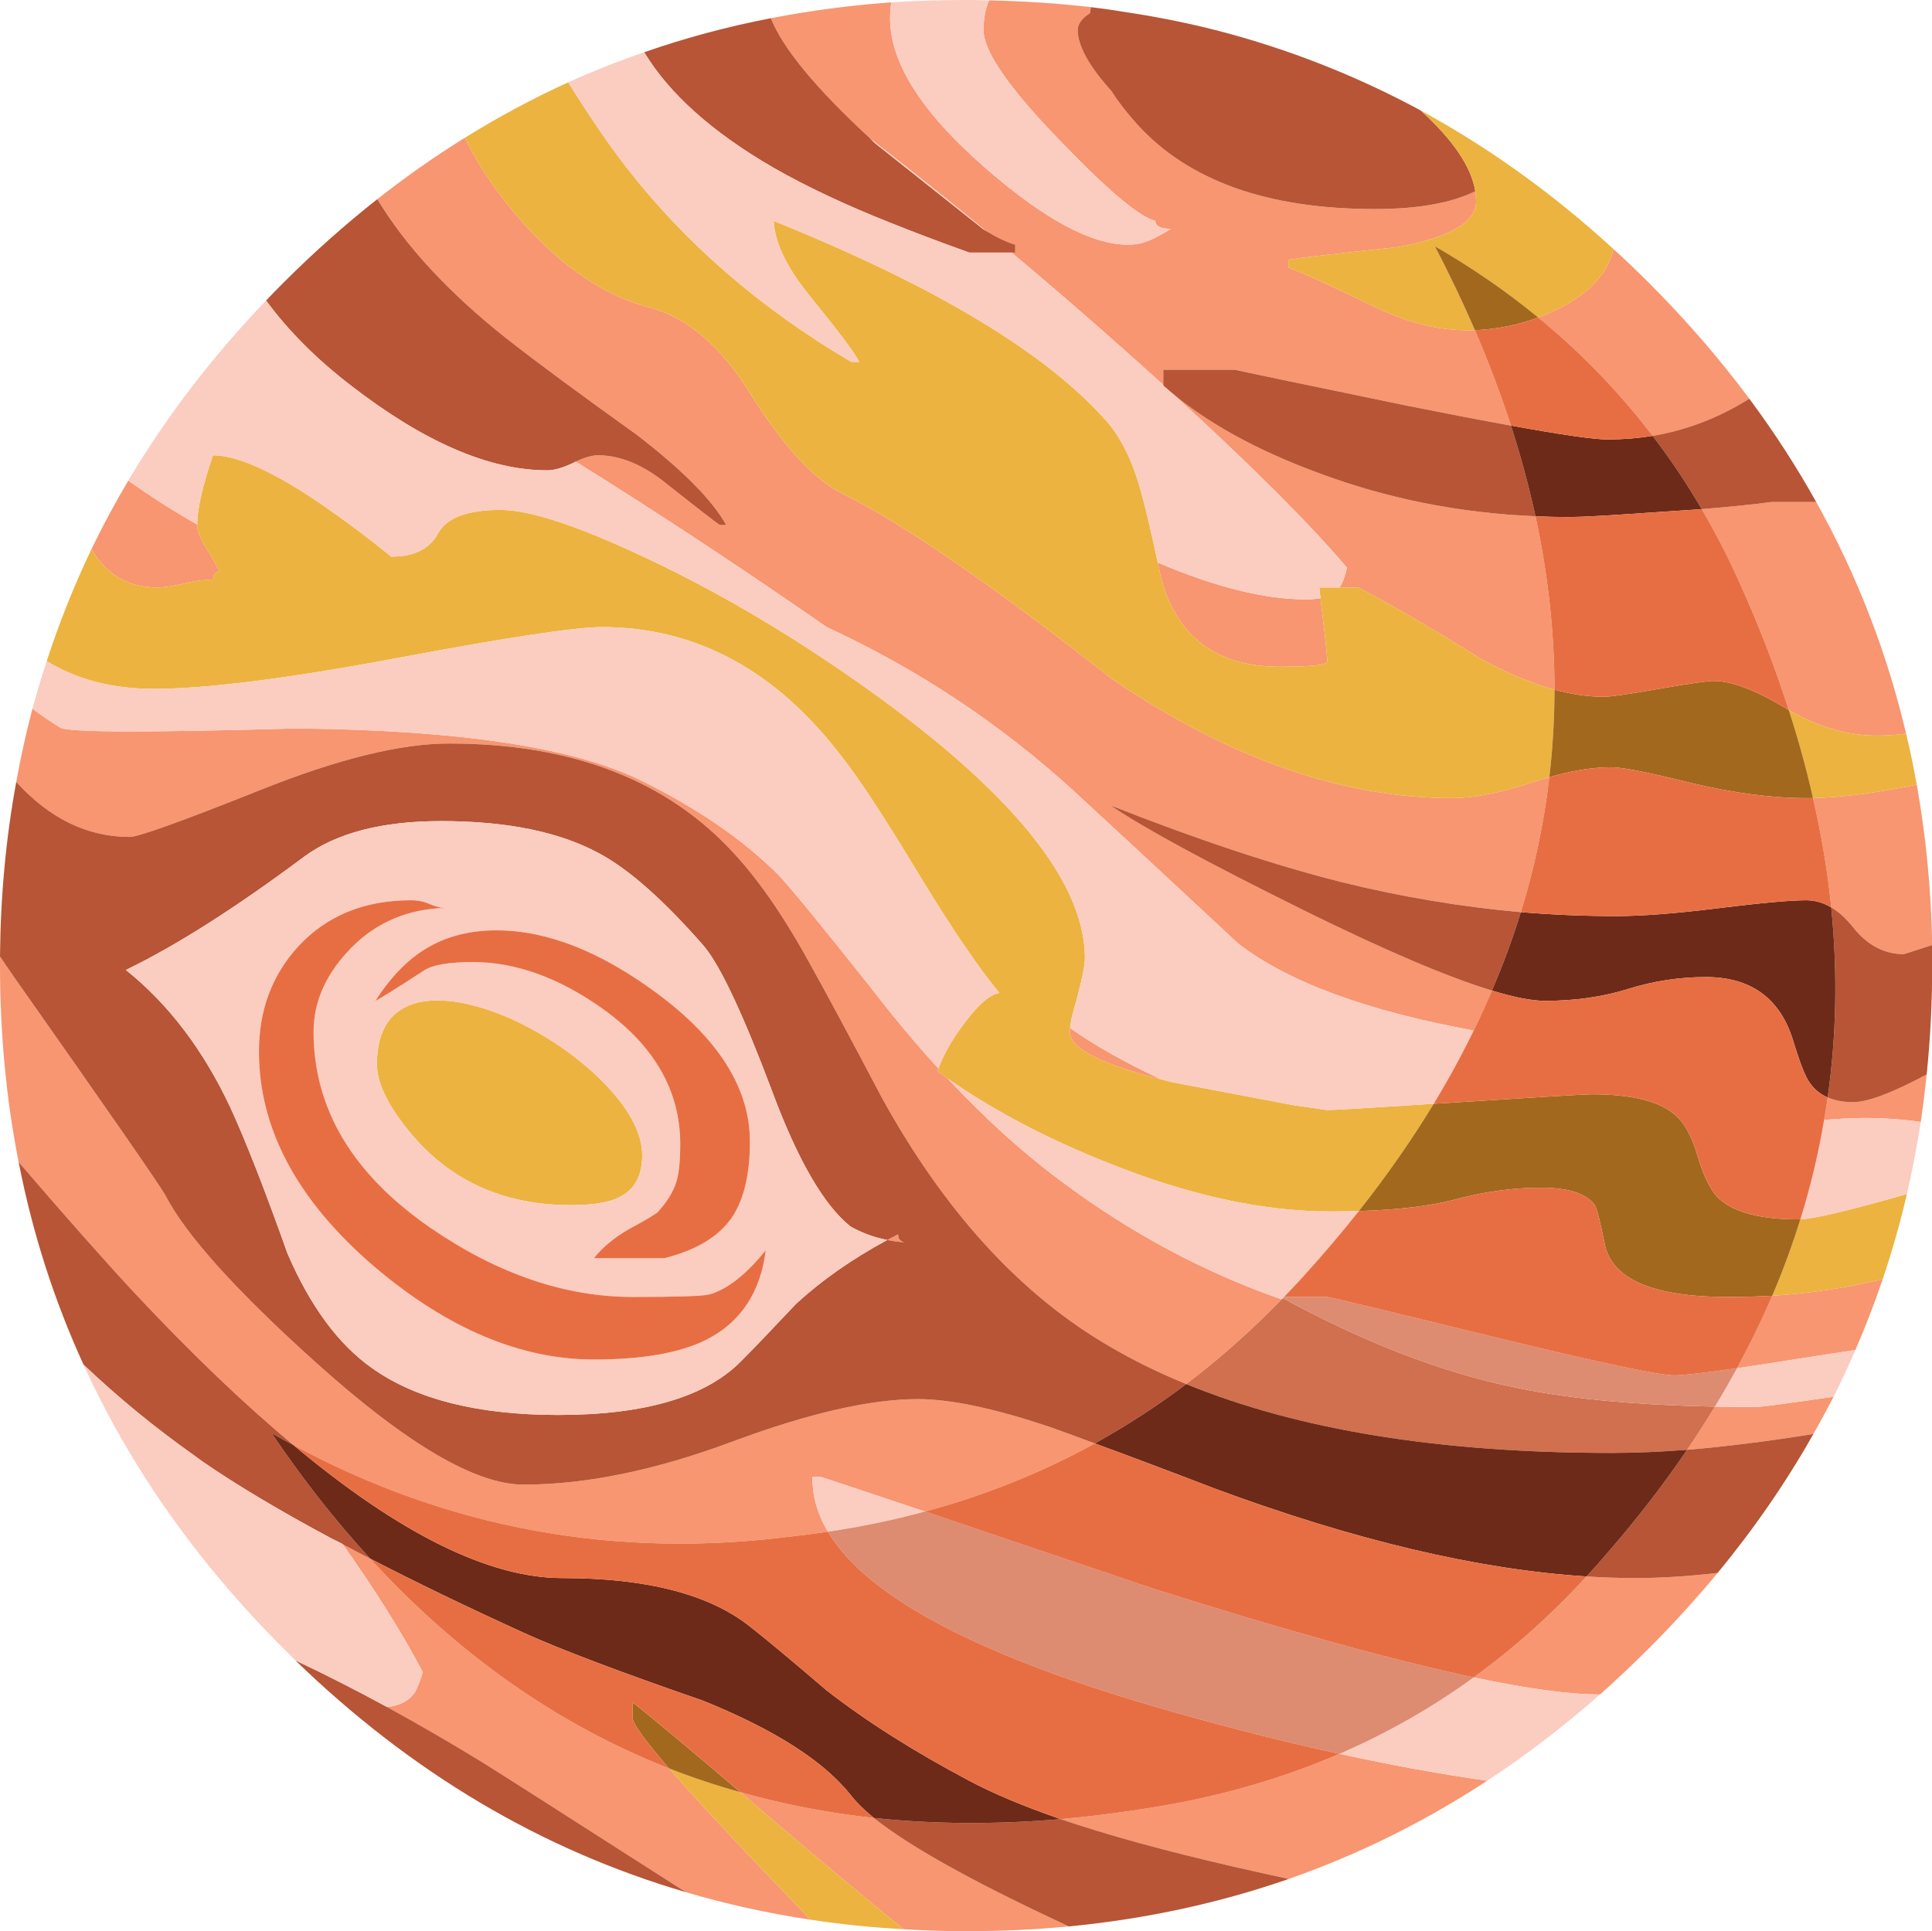
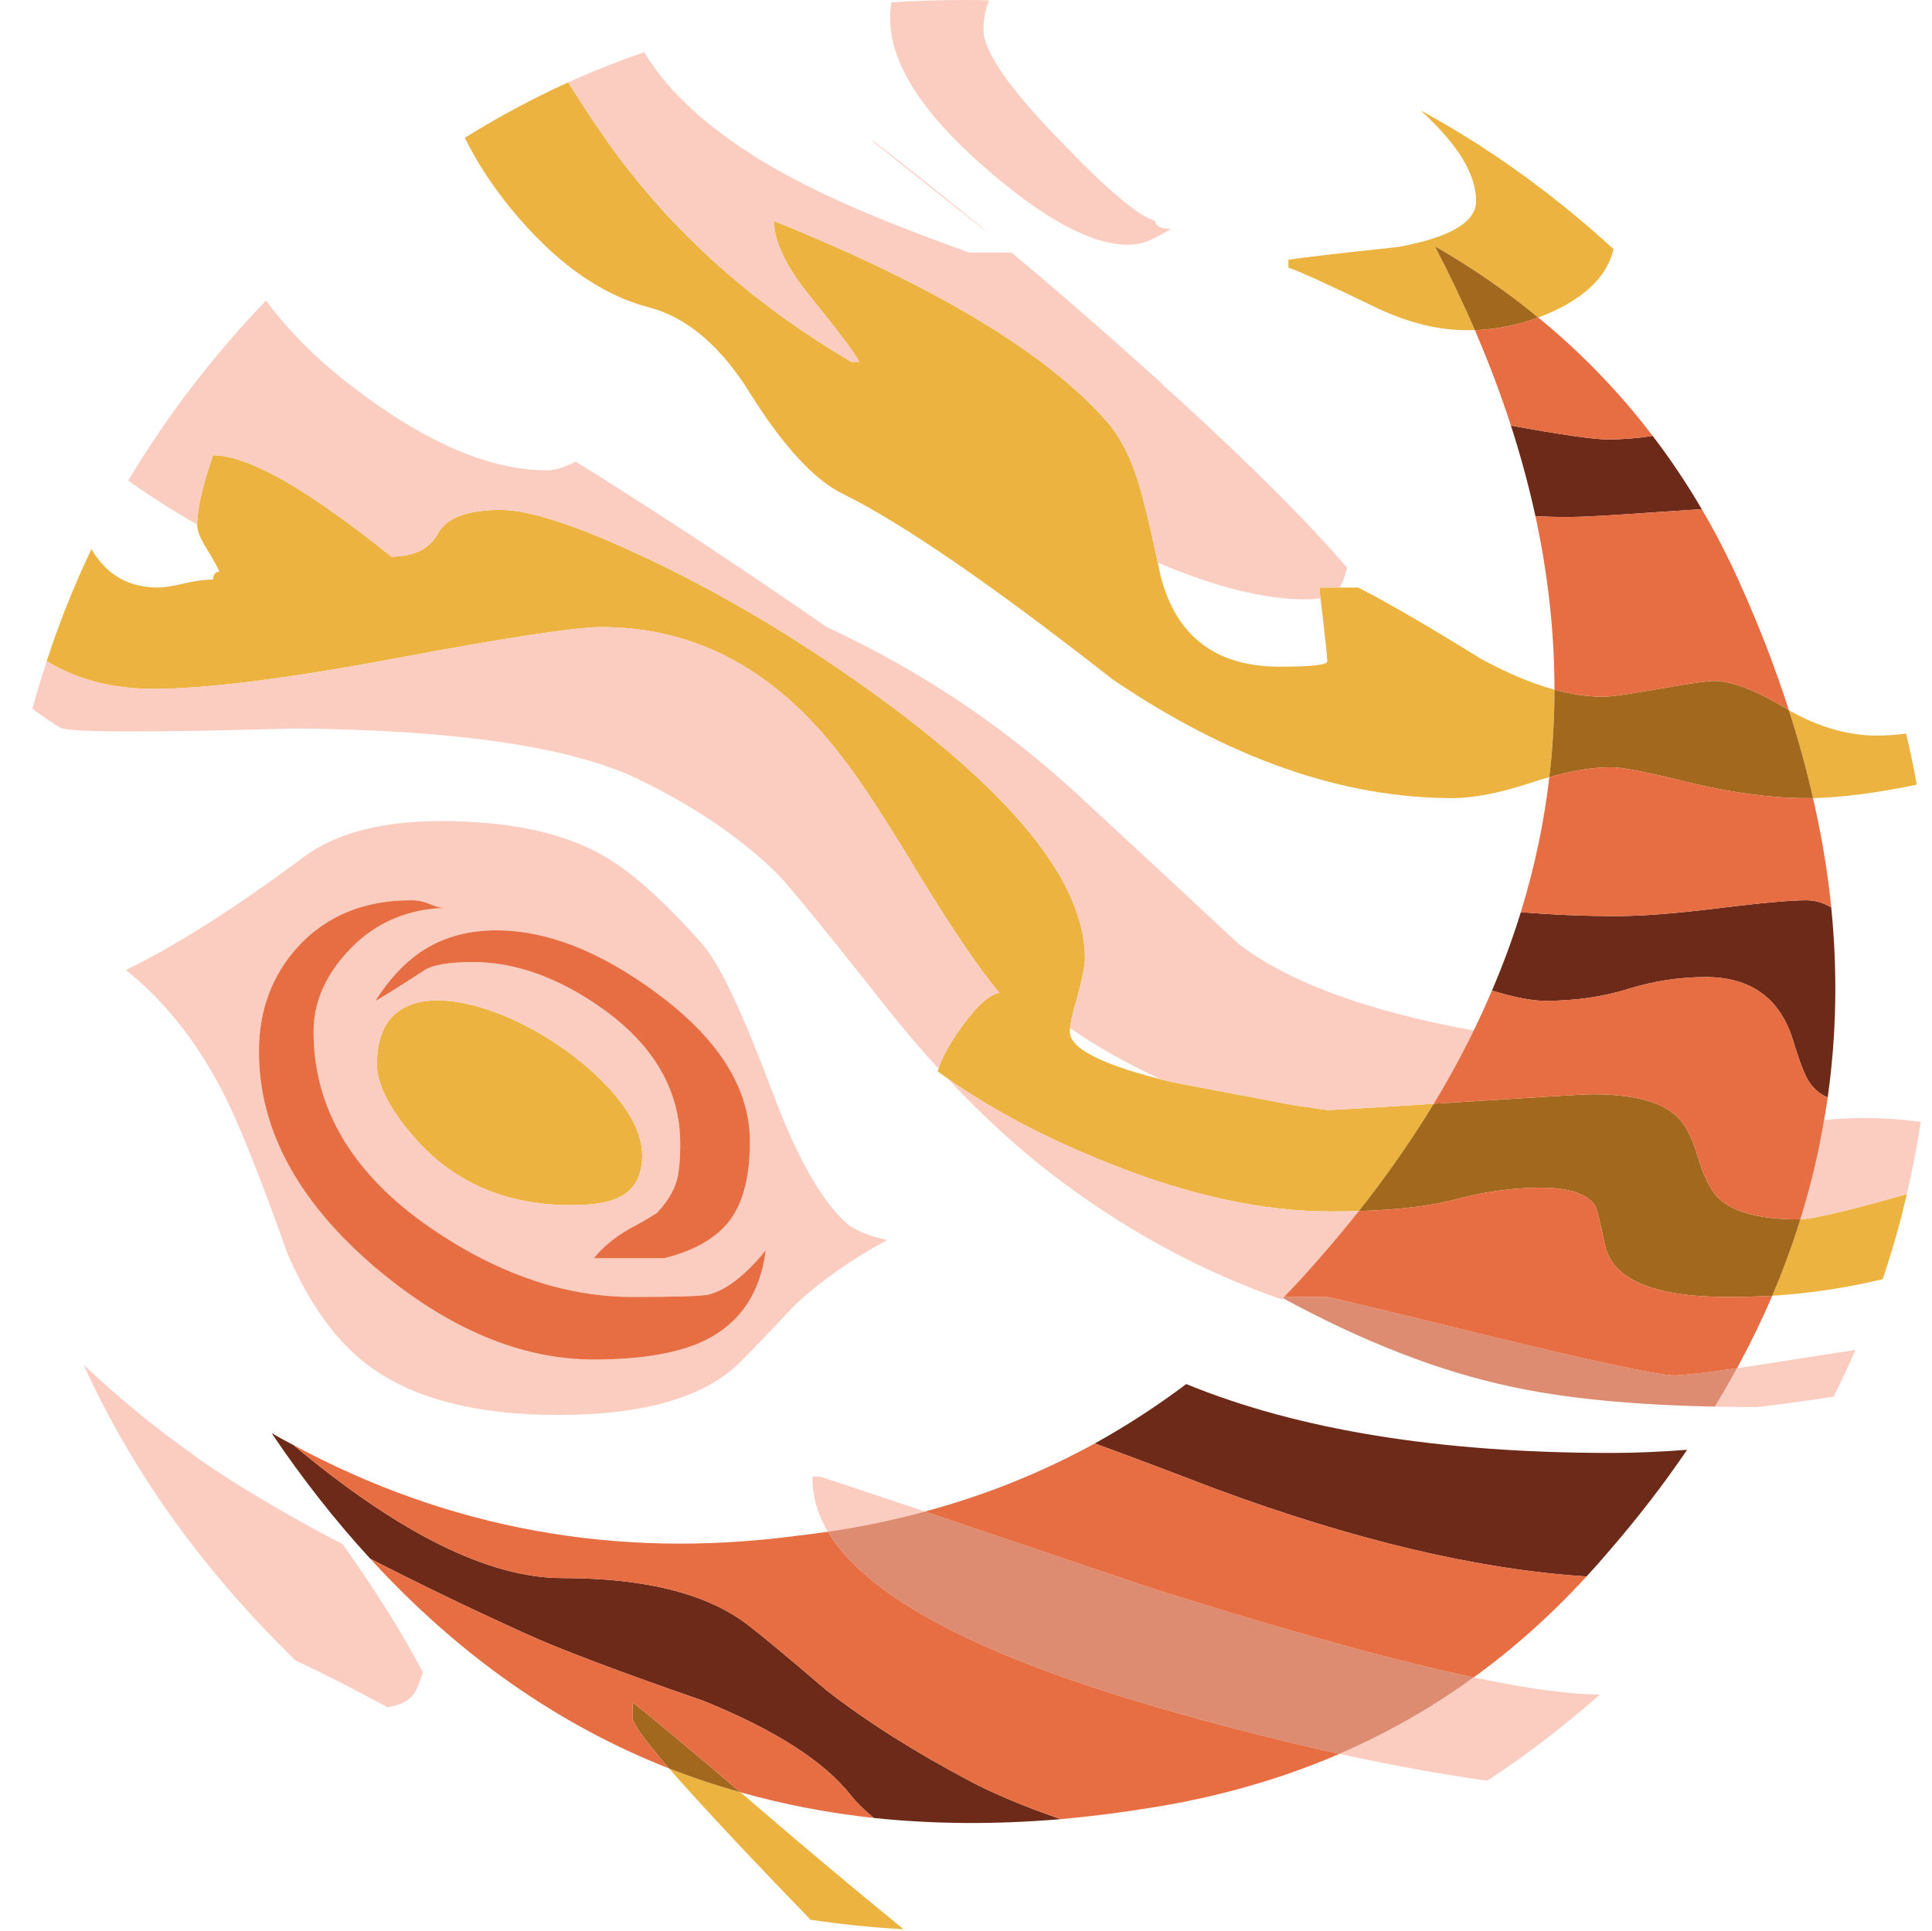
<svg xmlns="http://www.w3.org/2000/svg" height="297.1" preserveAspectRatio="xMidYMid meet" version="1.0" viewBox="0.0 0.0 297.2 297.1" width="297.2" zoomAndPan="magnify">
  <defs>
    <clipPath id="a">
-       <path d="M 0 0 L 297.23 0 L 297.23 297.109 L 0 297.109 Z M 0 0" />
-     </clipPath>
+       </clipPath>
    <clipPath id="b">
-       <path d="M 0 1 L 297.23 1 L 297.23 297 L 0 297 Z M 0 1" />
-     </clipPath>
+       </clipPath>
  </defs>
  <g>
    <g clip-path="url(#a)" id="change1_1">
-       <path d="M 136.496 190.766 C 137.035 190.48 137.582 190.199 138.141 189.91 L 138.262 190.52 C 138.473 190.871 138.777 191.074 139.176 191.129 C 138.258 191.07 137.363 190.949 136.496 190.766 Z M 179.859 60.117 C 185.68 65.051 193.293 69.254 202.703 72.723 C 213.273 76.699 224.441 78.93 236.199 79.426 C 238.148 88.449 239.121 97.344 239.129 106.102 C 235.617 105.145 231.844 103.559 227.797 101.352 C 219.676 96.316 213.383 92.66 208.914 90.387 L 206.055 90.387 C 206.52 89.73 206.902 88.715 207.211 87.344 C 201.422 80.543 192.609 71.73 180.773 60.906 C 180.465 60.645 180.16 60.383 179.859 60.117 Z M 203.129 92.031 C 203.895 98.344 204.238 101.613 204.164 101.84 C 203.922 102.324 201.484 102.57 196.855 102.57 C 187.109 102.57 181.02 97.98 178.582 88.805 C 178.422 88.023 178.258 87.273 178.098 86.551 C 186.957 90.328 194.551 92.215 200.875 92.215 C 201.727 92.215 202.48 92.152 203.129 92.031 Z M 180.473 166.523 C 169.875 164.004 164.57 161.402 164.57 158.727 C 164.57 158.27 164.656 157.621 164.816 156.777 C 164.73 157.324 164.668 157.793 164.637 158.18 C 168.305 160.766 172.895 163.367 178.398 165.973 C 179.07 166.148 179.762 166.332 180.473 166.523 Z M 229.504 152.395 C 228.633 154.453 227.695 156.504 226.699 158.543 C 210.246 155.539 198.188 151.094 190.52 145.203 C 179.801 135.215 171.355 127.379 165.184 121.695 C 153.895 111.383 141.227 102.977 127.176 96.477 C 113.797 87.195 100.926 78.707 88.562 71.02 C 89.961 70.367 91.098 70.043 91.973 70.043 C 95.465 70.043 99.039 71.547 102.691 74.551 C 107.727 78.531 110.406 80.602 110.73 80.766 L 111.707 80.766 C 109.594 76.949 105.008 72.32 97.941 66.879 C 89.086 60.543 82.387 55.59 77.84 52.016 C 68.996 44.992 62.398 37.863 58.047 30.637 C 62.422 27.195 66.91 24.047 71.508 21.195 C 73.27 24.805 75.582 28.379 78.449 31.914 C 85.191 40.199 92.297 45.316 99.77 47.266 C 105.695 48.809 110.934 53.273 115.484 60.664 C 120.598 68.785 125.348 73.902 129.734 76.016 C 138.91 80.562 152.719 90.062 171.152 104.52 C 189.102 116.699 206.52 122.789 223.41 122.789 C 226.656 122.789 230.641 122.02 235.352 120.477 C 236.371 120.125 237.367 119.82 238.336 119.562 C 237.52 126.562 236.059 133.484 233.949 140.332 C 224.773 139.523 215.574 137.98 206.355 135.703 C 196.074 133.113 184.223 129.176 170.785 123.887 C 175.777 127.309 185.727 132.711 200.633 140.09 C 213.094 146.238 222.719 150.34 229.504 152.395 Z M 30.332 80.703 L 30.332 80.766 C 30.332 81.656 30.82 82.875 31.793 84.418 C 32.93 86.285 33.582 87.465 33.746 87.953 C 33.336 87.953 33.051 88.156 32.891 88.559 C 32.809 88.805 32.77 89.008 32.77 89.168 C 31.469 89.168 29.965 89.371 28.262 89.777 C 26.555 90.184 25.219 90.387 24.242 90.387 C 19.758 90.387 16.367 88.418 14.07 84.48 C 15.797 80.902 17.688 77.391 19.734 73.941 C 23.117 76.352 26.648 78.602 30.332 80.703 Z M 144.656 163.598 C 144.504 164.008 144.363 164.414 144.23 164.816 C 144.734 165.184 145.242 165.551 145.754 165.914 C 151.773 172.348 157.887 177.832 164.09 182.359 C 174.469 189.992 185.492 195.84 197.156 199.902 C 192.496 204.715 187.605 209.059 182.48 212.934 C 177.84 211.035 173.535 208.883 169.57 206.477 C 156.41 198.52 145.121 186.012 135.703 168.961 C 130.91 159.863 127.34 153.203 124.984 148.98 C 120.926 141.512 116.941 135.664 113.047 131.441 C 102.73 120.07 88.074 114.387 69.07 114.387 C 61.598 114.387 51.895 116.781 39.957 121.57 C 27.938 126.363 21.277 128.762 19.977 128.762 C 13.453 128.762 7.629 125.938 2.5 120.293 C 3.188 116.48 4.02 112.727 4.992 109.023 C 6.254 109.992 7.676 110.969 9.258 111.949 C 10.477 112.68 22.578 112.719 45.559 112.07 C 70.328 112.312 87.871 114.914 98.184 119.867 C 107.035 124.172 114.223 129.086 119.746 134.605 C 121.531 136.477 126.324 142.324 134.117 152.148 C 137.508 156.551 140.918 160.633 144.352 164.391 C 144.449 164.121 144.551 163.859 144.656 163.598 Z M 198.258 289.07 C 195.582 288.492 192.84 287.883 190.031 287.242 C 179.449 284.812 170.492 282.359 163.176 279.871 C 167.734 279.465 172.387 278.875 177.121 278.105 C 187.426 276.465 197.066 273.703 206.055 269.824 C 213.969 271.555 221.539 272.934 228.77 273.965 C 219.133 280.285 208.965 285.32 198.258 289.07 Z M 164.395 296.379 C 159.242 296.867 153.984 297.109 148.617 297.109 C 145.371 297.109 142.164 297.008 138.992 296.805 C 133.172 292.055 127.199 287.082 121.086 281.883 C 118.508 279.676 116.113 277.625 113.898 275.73 C 120.5 277.605 127.34 278.922 134.422 279.691 C 139.727 283.941 149.207 289.262 162.867 295.648 C 163.387 295.891 163.895 296.133 164.395 296.379 Z M 244.059 242.535 C 246.621 242.699 249.117 242.781 251.551 242.781 C 255.48 242.781 259.699 242.516 264.223 241.988 C 260.922 245.977 257.391 249.855 253.621 253.621 C 251.16 256.082 248.664 258.438 246.133 260.688 L 246.066 260.688 C 241.457 260.688 235 259.812 226.699 258.066 C 232.895 253.578 238.684 248.398 244.059 242.535 Z M 168.41 222.07 C 160.211 226.574 151.5 230.066 142.281 232.547 C 132.391 229.238 127.035 227.449 126.199 227.188 L 124.984 227.188 C 124.934 230.082 125.723 232.902 127.359 235.652 C 125.652 235.91 123.926 236.133 122.184 236.324 C 94.785 239.895 69.102 235.223 45.133 222.316 C 37.531 215.996 29.391 208.199 20.707 198.926 C 15.867 193.715 9.922 186.992 2.863 178.766 C 0.953 169.059 0 158.965 0 148.492 C 0 148.047 0 147.602 0 147.152 C 0.668 148.16 1.359 149.176 2.074 150.199 C 16.934 171.316 24.73 182.562 25.461 183.941 C 28.625 190.031 36.301 198.559 48.484 209.523 C 62.453 222.113 73.129 228.406 80.52 228.406 C 90.102 228.406 100.785 226.211 112.559 221.828 C 124.332 217.441 133.875 215.25 141.188 215.25 C 146.219 215.25 152.961 216.672 161.406 219.512 C 163.285 220.168 165.621 221.023 168.41 222.07 Z M 102.934 272.078 C 106.488 276.164 111.727 281.832 118.648 289.07 C 120.789 291.312 122.801 293.406 124.68 295.344 C 118.148 294.363 111.793 292.961 105.617 291.141 C 104.961 290.746 104.312 290.34 103.664 289.922 C 86.938 279.203 77.07 272.91 74.066 271.039 C 69.133 268.023 64.301 265.223 59.57 262.637 C 61.363 262.414 62.703 261.766 63.59 260.688 C 63.992 260.199 64.48 259.062 65.051 257.277 C 61.996 251.449 57.895 244.891 52.746 237.602 C 54.102 238.324 55.504 239.059 56.949 239.797 C 70.469 254.578 85.797 265.34 102.934 272.078 Z M 285.414 207.695 C 282.801 208.082 279.637 208.57 275.914 209.16 C 272.574 209.688 269.676 210.137 267.203 210.5 C 269.211 206.812 271.02 203.098 272.625 199.352 C 278.492 198.973 284.156 198.117 289.617 196.793 C 288.367 200.492 286.965 204.129 285.414 207.695 Z M 282.066 214.883 C 281.07 216.805 280.035 218.711 278.961 220.609 C 271.902 221.75 265.426 222.559 259.531 223.047 C 261.027 220.844 262.449 218.633 263.797 216.406 C 265.828 216.449 267.922 216.469 270.066 216.469 C 270.859 216.469 274.859 215.938 282.066 214.883 Z M 281.152 168.836 C 282.258 169.324 283.559 169.566 285.051 169.566 C 287.297 169.566 291.07 168.148 296.379 165.305 C 296.129 167.766 295.82 170.199 295.469 172.613 C 292.742 172.207 289.801 172.004 286.637 172.004 C 284.52 172.031 282.512 172.129 280.605 172.309 C 280.809 171.156 280.988 170 281.152 168.836 Z M 278.898 122.789 C 283.328 122.688 288.648 122 294.855 120.719 C 296.281 128.695 297.074 136.918 297.23 145.387 C 294.379 146.32 292.918 146.789 292.848 146.789 C 289.844 146.789 287.242 145.41 285.051 142.648 C 283.977 141.289 282.855 140.277 281.699 139.602 C 281.141 134.055 280.203 128.453 278.898 122.789 Z M 293.215 112.863 C 291.641 113.066 290.141 113.168 288.703 113.168 C 284.277 113.168 279.77 111.867 275.184 109.27 C 273.066 102.641 270.473 95.941 267.387 89.168 C 265.68 85.402 263.812 81.789 261.781 78.328 C 266.137 77.973 269.711 77.609 272.504 77.23 L 279.387 77.23 C 285.645 88.441 290.25 100.316 293.215 112.863 Z M 269.094 61.336 C 264.441 64.262 259.488 66.168 254.23 67.059 C 249.102 60.328 243.234 54.258 236.629 48.848 C 237.844 48.395 239.039 47.867 240.223 47.266 C 244.73 44.879 247.391 41.895 248.199 38.312 C 250.039 39.984 251.848 41.711 253.621 43.488 C 259.348 49.211 264.5 55.16 269.094 61.336 Z M 167.805 1.098 C 167.754 1.406 167.711 1.711 167.68 2.012 C 166.422 2.809 165.789 3.68 165.789 4.629 C 165.789 7.051 167.52 10.18 170.969 14.008 C 172.051 15.703 173.367 17.41 174.93 19.125 C 182.805 27.816 194.984 32.16 211.473 32.16 C 218.109 32.16 223.266 31.246 226.945 29.418 C 227.023 29.934 227.066 30.441 227.066 30.941 C 227.066 34.191 223.047 36.547 215.008 38.008 C 205.91 38.98 200.309 39.629 198.195 39.957 L 198.195 41.172 C 199.898 41.742 204.527 43.852 212.082 47.508 C 216.793 49.699 221.301 50.797 225.605 50.797 C 226.023 50.797 226.449 50.797 226.883 50.797 C 229 55.719 230.848 60.613 232.426 65.477 C 228.098 64.699 222.898 63.703 216.832 62.492 C 199.938 59 190.969 57.133 189.91 56.887 L 178.949 56.887 L 178.949 59.203 C 177.07 57.512 175.121 55.766 173.102 53.965 C 167.219 48.73 161.395 43.695 155.621 38.859 L 156.172 38.859 L 156.172 37.641 C 154.91 37.285 153.406 36.574 151.66 35.512 C 145.684 30.586 139.777 25.879 133.938 21.379 L 133.875 21.316 C 125.504 13.586 120.406 7.414 118.586 2.801 C 124.605 1.633 130.777 0.82 137.105 0.363 C 136.984 1.164 136.922 1.977 136.922 2.801 C 136.922 9.625 141.754 17.258 151.418 25.703 C 160.516 33.66 167.863 37.641 173.469 37.641 C 174.766 37.641 175.941 37.398 177 36.91 C 177.73 36.586 178.785 36.016 180.164 35.203 C 178.539 35.203 177.73 34.797 177.73 33.988 C 175.215 33.336 170.301 29.195 162.988 21.562 C 155.191 13.523 151.297 7.879 151.297 4.629 C 151.297 2.883 151.578 1.359 152.148 0.059 C 157.461 0.164 162.68 0.512 167.805 1.098" fill="#f79671" fill-rule="evenodd" />
-     </g>
+       </g>
    <g id="change2_1">
-       <path d="M 259.531 223.047 C 255.359 223.371 251.484 223.531 247.895 223.531 C 221.512 223.531 199.707 220 182.48 212.934 C 187.605 209.059 192.496 204.715 197.156 199.902 C 197.223 199.84 197.281 199.781 197.344 199.719 C 209.715 206.441 221.367 210.969 232.305 213.301 C 240.566 215.121 251.062 216.156 263.797 216.406 C 262.449 218.633 261.027 220.844 259.531 223.047" fill="#d0704e" fill-rule="evenodd" />
-     </g>
+       </g>
    <g clip-path="url(#b)" id="change3_1">
      <path d="M 136.496 190.766 C 137.363 190.949 138.258 191.07 139.176 191.129 C 138.777 191.074 138.473 190.871 138.262 190.52 L 138.141 189.91 C 137.582 190.199 137.035 190.48 136.496 190.766 Z M 67.852 126.324 C 58.758 126.324 51.73 128.152 46.777 131.805 C 36.223 139.684 27.086 145.488 19.367 149.227 C 25.949 154.504 31.309 161.57 35.449 170.422 C 37.805 175.539 40.727 183.008 44.219 192.836 C 47.715 200.957 52.059 206.844 57.254 210.5 C 63.992 215.289 73.535 217.688 85.879 217.688 C 99.199 217.688 108.578 214.926 114.02 209.402 C 115.727 207.695 118.527 204.773 122.426 200.633 C 126.34 197.012 131.031 193.723 136.496 190.766 C 134.48 190.379 132.594 189.688 130.832 188.695 C 126.73 185.414 122.707 178.469 118.77 167.863 C 114.305 156.004 110.812 148.574 108.297 145.57 C 102.125 138.504 96.762 133.754 92.215 131.316 C 86.125 127.988 78.004 126.324 67.852 126.324 Z M 179.859 60.117 L 178.949 59.324 L 178.949 56.887 L 189.91 56.887 C 190.969 57.133 199.938 59 216.832 62.492 C 222.898 63.703 228.098 64.699 232.426 65.477 C 233.938 70.164 235.195 74.812 236.199 79.426 C 224.441 78.93 213.273 76.699 202.703 72.723 C 193.293 69.254 185.68 65.051 179.859 60.117 Z M 58.047 30.637 C 62.398 37.863 68.996 44.992 77.84 52.016 C 82.387 55.59 89.086 60.543 97.941 66.879 C 105.008 72.32 109.594 76.949 111.707 80.766 L 110.73 80.766 C 110.406 80.602 107.727 78.531 102.691 74.551 C 99.039 71.547 95.465 70.043 91.973 70.043 C 91.098 70.043 89.961 70.367 88.562 71.02 C 88.402 71.098 88.242 71.18 88.074 71.262 C 86.531 71.992 85.23 72.359 84.176 72.359 C 75.242 72.359 65.133 67.973 53.844 59.203 C 48.625 55.18 44.32 50.852 40.93 46.23 C 41.801 45.316 42.695 44.402 43.609 43.488 C 48.273 38.824 53.086 34.543 58.047 30.637 Z M 56.949 239.797 C 55.504 239.059 54.102 238.324 52.746 237.602 L 52.684 237.543 C 52.16 237.266 51.633 237 51.102 236.75 C 43.016 232.422 36.316 228.426 31.004 224.75 C 30.836 224.621 30.676 224.496 30.516 224.387 C 30.281 224.215 30.062 224.051 29.844 223.898 C 23.812 219.629 18.145 214.98 12.852 209.949 C 8.32 200.055 4.988 189.66 2.863 178.766 C 9.922 186.992 15.867 193.715 20.707 198.926 C 29.391 208.199 37.531 215.996 45.133 222.316 C 44.008 221.73 42.891 221.121 41.785 220.488 C 46.551 227.559 51.605 233.992 56.949 239.797 Z M 45.438 255.449 C 50.043 257.621 54.754 260.016 59.57 262.637 C 64.301 265.223 69.133 268.023 74.066 271.039 C 77.07 272.91 86.938 279.203 103.664 289.922 C 104.312 290.34 104.961 290.746 105.617 291.141 C 83.316 284.625 63.258 272.727 45.438 255.449 Z M 198.258 289.07 C 187.516 292.801 176.227 295.238 164.395 296.379 C 163.895 296.133 163.387 295.891 162.867 295.648 C 149.207 289.262 139.727 283.941 134.422 279.691 C 143.602 280.656 153.184 280.719 163.176 279.871 C 170.492 282.359 179.449 284.812 190.031 287.242 C 192.84 287.883 195.582 288.492 198.258 289.07 Z M 168.41 222.07 C 165.621 221.023 163.285 220.168 161.406 219.512 C 152.961 216.672 146.219 215.25 141.188 215.25 C 133.875 215.25 124.332 217.441 112.559 221.828 C 100.785 226.211 90.102 228.406 80.52 228.406 C 73.129 228.406 62.453 222.113 48.484 209.523 C 36.301 198.559 28.625 190.031 25.461 183.941 C 24.73 182.562 16.934 171.316 2.074 150.199 C 1.359 149.176 0.668 148.16 0 147.152 C 0.078 137.891 0.91 128.938 2.5 120.293 C 7.629 125.938 13.453 128.762 19.977 128.762 C 21.277 128.762 27.938 126.363 39.957 121.57 C 51.895 116.781 61.598 114.387 69.07 114.387 C 88.074 114.387 102.73 120.07 113.047 131.441 C 116.941 135.664 120.926 141.512 124.984 148.98 C 127.34 153.203 130.91 159.863 135.703 168.961 C 145.121 186.012 156.41 198.52 169.57 206.477 C 173.535 208.883 177.84 211.035 182.48 212.934 C 177.973 216.324 173.281 219.371 168.41 222.07 Z M 244.059 242.535 C 245.199 241.309 246.316 240.051 247.406 238.758 C 251.891 233.59 255.93 228.352 259.531 223.047 C 265.426 222.559 271.902 221.75 278.961 220.609 C 274.762 228.043 269.852 235.172 264.223 241.988 C 259.699 242.516 255.48 242.781 251.551 242.781 C 249.117 242.781 246.621 242.699 244.059 242.535 Z M 233.949 140.332 C 232.703 144.387 231.223 148.406 229.504 152.395 C 222.719 150.34 213.094 146.238 200.633 140.09 C 185.727 132.711 175.777 127.309 170.785 123.887 C 184.223 129.176 196.074 133.113 206.355 135.703 C 215.574 137.98 224.773 139.523 233.949 140.332 Z M 281.699 139.602 C 282.855 140.277 283.977 141.289 285.051 142.648 C 287.242 145.41 289.844 146.789 292.848 146.789 C 292.918 146.789 294.379 146.32 297.23 145.387 C 297.23 146.426 297.23 147.461 297.23 148.492 C 297.23 154.223 296.949 159.828 296.379 165.305 C 291.07 168.148 287.297 169.566 285.051 169.566 C 283.559 169.566 282.258 169.324 281.152 168.836 C 282.512 159.293 282.691 149.547 281.699 139.602 Z M 279.387 77.23 L 272.504 77.23 C 269.711 77.609 266.137 77.973 261.781 78.328 C 259.473 74.379 256.957 70.625 254.23 67.059 C 259.488 66.168 264.441 64.262 269.094 61.336 C 272.914 66.477 276.348 71.777 279.387 77.23 Z M 226.945 29.418 C 223.266 31.246 218.109 32.16 211.473 32.16 C 194.984 32.16 182.805 27.816 174.93 19.125 C 173.367 17.41 172.051 15.703 170.969 14.008 C 167.52 10.18 165.789 7.051 165.789 4.629 C 165.789 3.68 166.422 2.809 167.68 2.012 C 167.711 1.711 167.754 1.406 167.805 1.098 C 168.27 1.16 168.734 1.219 169.203 1.277 C 170.461 1.438 171.699 1.621 172.922 1.828 C 173.191 1.863 173.453 1.906 173.711 1.949 C 178.309 2.652 182.812 3.566 187.23 4.691 C 198.188 7.531 208.621 11.633 218.539 16.992 C 223.535 21.527 226.34 25.668 226.945 29.418 Z M 155.621 38.859 L 149.102 38.859 C 144.801 37.316 140.82 35.816 137.164 34.352 C 130.184 31.59 124.133 28.75 119.016 25.824 C 109.605 20.379 102.965 14.449 99.098 8.039 C 105.402 5.836 111.898 4.09 118.586 2.801 C 120.406 7.414 125.504 13.586 133.875 21.316 L 134.363 21.805 C 134.43 21.863 134.488 21.926 134.547 21.988 L 151.176 35.203 C 151.332 35.309 151.492 35.41 151.66 35.512 C 153.406 36.574 154.91 37.285 156.172 37.641 L 156.172 38.859 L 155.621 38.859" fill="#b75536" fill-rule="evenodd" />
    </g>
    <g id="change4_1">
      <path d="M 56.949 239.797 C 51.605 233.992 46.551 227.559 41.785 220.488 C 42.891 221.121 44.008 221.73 45.133 222.316 C 61.449 235.957 75.234 242.781 86.488 242.781 C 99.566 242.781 109.23 245.297 115.484 250.332 C 117.676 252.039 121.574 255.285 127.176 260.078 C 133.348 264.871 140.656 269.5 149.102 273.965 C 152.82 275.945 157.512 277.914 163.176 279.871 C 153.184 280.719 143.602 280.656 134.422 279.691 C 132.938 278.457 131.777 277.32 130.953 276.277 C 126.809 271 119.219 266.129 108.176 261.66 C 95.262 257.195 86.043 253.703 80.52 251.184 C 71.773 247.199 63.914 243.398 56.949 239.797 Z M 168.41 222.07 C 173.281 219.371 177.973 216.324 182.48 212.934 C 199.707 220 221.512 223.531 247.895 223.531 C 251.484 223.531 255.359 223.371 259.531 223.047 C 255.93 228.352 251.891 233.59 247.406 238.758 C 246.316 240.051 245.199 241.309 244.059 242.535 C 227.414 241.48 208.352 236.973 186.867 229.016 C 179.367 226.137 173.215 223.824 168.41 222.07 Z M 233.949 140.332 C 238.855 140.738 243.742 140.941 248.629 140.941 C 252.605 140.941 257.848 140.535 264.344 139.723 C 270.922 138.91 275.426 138.504 277.863 138.504 C 279.188 138.504 280.465 138.871 281.699 139.602 C 282.691 149.547 282.512 159.293 281.152 168.836 C 279.996 168.344 279.062 167.57 278.352 166.523 C 277.699 165.629 276.852 163.438 275.793 159.945 C 273.766 153.527 269.297 150.32 262.395 150.32 C 258.332 150.32 254.355 150.93 250.453 152.148 C 246.559 153.367 242.293 153.977 237.66 153.977 C 235.676 153.977 232.949 153.449 229.504 152.395 C 231.223 148.406 232.703 144.387 233.949 140.332 Z M 254.23 67.059 C 256.957 70.625 259.473 74.379 261.781 78.328 C 259.547 78.488 257.109 78.648 254.477 78.816 C 247.652 79.305 243.27 79.547 241.316 79.547 C 239.598 79.547 237.891 79.504 236.199 79.426 C 235.195 74.812 233.938 70.164 232.426 65.477 C 240.238 66.898 245.191 67.609 247.285 67.609 C 249.656 67.609 251.973 67.426 254.23 67.059" fill="#6d2a18" fill-rule="evenodd" />
    </g>
    <g id="change5_1">
      <path d="M 64.32 154.219 C 68.055 153.406 72.766 154.219 78.449 156.656 C 83.809 159.094 88.477 162.258 92.461 166.156 C 96.684 170.379 98.793 174.238 98.793 177.73 C 98.793 180.898 97.613 183.051 95.262 184.188 C 93.719 185 91.242 185.406 87.828 185.406 C 78.168 185.406 70.328 182.156 64.32 175.66 C 60.098 170.949 57.984 166.969 57.984 163.723 C 57.984 158.441 60.098 155.273 64.32 154.219 Z M 239.129 106.102 C 239.121 110.613 238.859 115.102 238.336 119.562 C 237.367 119.82 236.371 120.125 235.352 120.477 C 230.641 122.02 226.656 122.789 223.41 122.789 C 206.52 122.789 189.102 116.699 171.152 104.52 C 152.719 90.062 138.91 80.562 129.734 76.016 C 125.348 73.902 120.598 68.785 115.484 60.664 C 110.934 53.273 105.695 48.809 99.77 47.266 C 92.297 45.316 85.191 40.199 78.449 31.914 C 75.582 28.379 73.27 24.805 71.508 21.195 C 76.664 17.988 81.965 15.145 87.402 12.668 C 90.828 18.117 93.77 22.422 96.234 25.582 C 105.41 37.438 116.984 47.469 130.953 55.672 L 132.172 55.672 C 131.602 54.453 129.043 51.043 124.496 45.438 C 121.004 41.133 119.18 37.316 119.016 33.988 C 144.191 44.137 161.363 54.531 170.543 65.172 C 172.816 67.934 174.562 71.75 175.781 76.621 C 176.406 78.918 177.18 82.227 178.098 86.551 C 178.258 87.273 178.422 88.023 178.582 88.805 C 181.02 97.98 187.109 102.57 196.855 102.57 C 201.484 102.57 203.922 102.324 204.164 101.84 C 204.238 101.613 203.895 98.344 203.129 92.031 C 203.074 91.504 203.016 90.957 202.945 90.387 L 208.914 90.387 C 213.383 92.66 219.676 96.316 227.797 101.352 C 231.844 103.559 235.617 105.145 239.129 106.102 Z M 164.816 156.777 C 164.656 157.621 164.57 158.27 164.57 158.727 C 164.57 161.402 169.875 164.004 180.473 166.523 L 199.109 170.055 C 199.695 170.129 200.281 170.211 200.875 170.297 C 201.949 170.461 203.047 170.625 204.164 170.785 C 205.105 170.785 210.562 170.461 220.551 169.812 C 217.164 175.379 213.328 180.883 209.035 186.316 C 207.633 186.359 206.172 186.379 204.648 186.379 C 194.258 186.379 182.887 183.902 170.543 178.949 C 161.152 175.238 152.891 170.891 145.754 165.914 C 145.242 165.551 144.734 165.184 144.23 164.816 C 144.363 164.414 144.504 164.008 144.656 163.598 C 145.465 161.664 146.703 159.59 148.371 157.387 C 150.484 154.543 152.27 153 153.734 152.758 C 150.562 148.941 146.504 142.973 141.551 134.852 C 136.273 126.078 132.293 119.988 129.613 116.578 C 119.461 103.18 107.117 96.477 92.582 96.477 C 88.52 96.477 78.043 98.062 61.152 101.23 C 44.262 104.395 31.754 105.98 23.633 105.98 C 17.32 105.98 11.84 104.559 7.188 101.715 C 9.102 95.82 11.395 90.074 14.07 84.48 C 16.367 88.418 19.758 90.387 24.242 90.387 C 25.219 90.387 26.555 90.184 28.262 89.777 C 29.965 89.371 31.469 89.168 32.77 89.168 C 32.77 89.008 32.809 88.805 32.891 88.559 C 33.051 88.156 33.336 87.953 33.746 87.953 C 33.582 87.465 32.93 86.285 31.793 84.418 C 30.82 82.875 30.332 81.656 30.332 80.766 L 30.332 80.703 C 30.348 78.27 31.156 74.715 32.77 70.043 C 36.586 70.043 42.273 72.645 49.824 77.84 C 53.559 80.438 57.012 83.039 60.176 85.637 C 63.672 85.637 66.066 84.461 67.363 82.105 C 68.664 79.668 71.871 78.449 76.988 78.449 C 81.375 78.449 88.52 80.766 98.43 85.395 C 108.418 90.023 118.445 95.746 128.516 102.57 C 154.098 119.949 166.891 134.891 166.891 147.398 C 166.891 148.453 166.523 150.363 165.789 153.125 C 165.719 153.371 165.656 153.617 165.609 153.855 C 165.551 154.062 165.484 154.266 165.43 154.461 C 165.402 154.547 165.383 154.629 165.363 154.707 C 165.352 154.758 165.332 154.797 165.309 154.828 Z M 124.68 295.344 C 122.801 293.406 120.789 291.312 118.648 289.07 C 111.727 281.832 106.488 276.164 102.934 272.078 C 106.516 273.477 110.172 274.695 113.898 275.73 C 116.113 277.625 118.508 279.676 121.086 281.883 C 127.199 287.082 133.172 292.055 138.992 296.805 C 134.133 296.543 129.363 296.059 124.68 295.344 Z M 289.617 196.793 C 284.156 198.117 278.492 198.973 272.625 199.352 C 274.281 195.469 275.723 191.547 276.949 187.598 C 279.23 187.477 284.691 186.176 293.336 183.699 C 292.305 188.145 291.062 192.512 289.617 196.793 Z M 278.898 122.789 C 277.891 118.312 276.652 113.805 275.184 109.27 C 279.77 111.867 284.277 113.168 288.703 113.168 C 290.141 113.168 291.641 113.066 293.215 112.863 C 293.836 115.453 294.383 118.07 294.855 120.719 C 288.648 122 283.328 122.688 278.898 122.789 Z M 226.945 29.418 C 226.34 25.668 223.535 21.527 218.539 16.992 C 229.012 22.688 238.898 29.797 248.199 38.312 C 247.391 41.895 244.73 44.879 240.223 47.266 C 239.039 47.867 237.844 48.395 236.629 48.848 C 231.734 44.832 226.438 41.176 220.73 37.887 C 222.98 42.207 225.031 46.512 226.883 50.797 C 226.449 50.797 226.023 50.797 225.605 50.797 C 221.301 50.797 216.793 49.699 212.082 47.508 C 204.527 43.852 199.898 41.742 198.195 41.172 L 198.195 39.957 C 200.309 39.629 205.91 38.98 215.008 38.008 C 223.047 36.547 227.066 34.191 227.066 30.941 C 227.066 30.441 227.023 29.934 226.945 29.418" fill="#ecb340" fill-rule="evenodd" />
    </g>
    <g id="change6_1">
      <path d="M 113.898 275.73 C 110.172 274.695 106.516 273.477 102.934 272.078 C 99.199 267.754 97.332 265.172 97.332 264.34 L 97.332 261.906 C 100.445 264.383 105.969 268.992 113.898 275.73 Z M 209.035 186.316 C 213.328 180.883 217.164 175.379 220.551 169.812 C 221.793 169.742 223.109 169.66 224.508 169.566 C 237.094 168.754 243.879 168.352 244.852 168.352 C 250.859 168.352 255.086 169.363 257.52 171.395 C 259.062 172.613 260.281 174.805 261.176 177.973 C 262.148 181.223 263.285 183.414 264.586 184.551 C 266.938 186.582 270.961 187.598 276.645 187.598 C 276.742 187.598 276.844 187.598 276.949 187.598 C 275.723 191.547 274.281 195.469 272.625 199.352 C 270.375 199.473 268.102 199.535 265.805 199.535 C 254.105 199.535 247.773 196.734 246.801 191.129 C 246.148 187.883 245.664 185.973 245.34 185.406 C 244.039 183.617 241.277 182.723 237.055 182.723 C 232.75 182.723 228.324 183.332 223.777 184.551 C 220.016 185.543 215.102 186.133 209.035 186.316 Z M 275.184 109.27 C 276.652 113.805 277.891 118.312 278.898 122.789 C 278.559 122.789 278.215 122.789 277.863 122.789 C 272.586 122.789 266.695 122.02 260.199 120.477 C 253.703 118.852 249.602 118.039 247.895 118.039 C 245.035 118.039 241.848 118.547 238.336 119.562 C 238.859 115.102 239.121 110.613 239.129 106.102 C 241.801 106.832 244.316 107.199 246.68 107.199 C 247.734 107.199 250.578 106.793 255.203 105.98 C 259.836 105.168 262.637 104.762 263.609 104.762 C 266.371 104.762 270.109 106.184 274.816 109.023 C 274.941 109.098 275.062 109.18 275.184 109.27 Z M 236.629 48.848 C 233.48 50.008 230.234 50.656 226.883 50.797 C 225.031 46.512 222.98 42.207 220.73 37.887 C 226.438 41.176 231.734 44.832 236.629 48.848" fill="#a2681d" fill-rule="evenodd" />
    </g>
    <g id="change7_1">
      <path d="M 64.32 154.219 C 60.098 155.273 57.984 158.441 57.984 163.723 C 57.984 166.969 60.098 170.949 64.32 175.66 C 70.328 182.156 78.168 185.406 87.828 185.406 C 91.242 185.406 93.719 185 95.262 184.188 C 97.613 183.051 98.793 180.898 98.793 177.73 C 98.793 174.238 96.684 170.379 92.461 166.156 C 88.477 162.258 83.809 159.094 78.449 156.656 C 72.766 154.219 68.055 153.406 64.32 154.219 Z M 104.641 176.023 C 104.641 178.625 104.438 180.57 104.031 181.871 C 103.543 183.414 102.57 184.977 101.105 186.562 C 100.117 187.215 99.062 187.844 97.941 188.449 C 95.098 189.91 92.906 191.617 91.363 193.566 L 102.203 193.566 C 107.078 192.348 110.527 190.277 112.559 187.352 C 114.426 184.594 115.359 180.695 115.359 175.66 C 115.359 167.457 110.57 159.824 100.984 152.758 C 92.297 146.344 84.094 143.133 76.379 143.133 C 72.238 143.133 68.625 144.066 65.539 145.938 C 62.695 147.641 60.098 150.32 57.742 153.977 C 58.309 153.73 60.785 152.188 65.172 149.348 C 66.469 148.453 68.988 148.008 72.727 148.008 C 79.301 148.008 85.961 150.402 92.703 155.195 C 100.66 160.879 104.641 167.82 104.641 176.023 Z M 127.359 235.652 C 125.723 232.902 124.934 230.082 124.984 227.188 L 126.199 227.188 C 127.035 227.449 132.391 229.238 142.281 232.547 C 137.441 233.863 132.469 234.898 127.359 235.652 Z M 67.852 126.324 C 78.004 126.324 86.125 127.988 92.215 131.316 C 96.762 133.754 102.125 138.504 108.297 145.57 C 110.812 148.574 114.305 156.004 118.77 167.863 C 122.707 178.469 126.73 185.414 130.832 188.695 C 132.594 189.688 134.48 190.379 136.496 190.766 C 131.031 193.723 126.34 197.012 122.426 200.633 C 118.527 204.773 115.727 207.695 114.02 209.402 C 108.578 214.926 99.199 217.688 85.879 217.688 C 73.535 217.688 63.992 215.289 57.254 210.5 C 52.059 206.844 47.715 200.957 44.219 192.836 C 40.727 183.008 37.805 175.539 35.449 170.422 C 31.309 161.57 25.949 154.504 19.367 149.227 C 27.086 145.488 36.223 139.684 46.777 131.805 C 51.73 128.152 58.758 126.324 67.852 126.324 Z M 66.148 139.113 C 65.254 138.707 64.281 138.504 63.223 138.504 C 55.996 138.504 50.191 140.902 45.801 145.691 C 41.824 150.078 39.836 155.438 39.836 161.773 C 39.836 173.711 45.762 184.754 57.621 194.906 C 68.828 204.406 80.074 209.16 91.363 209.16 C 98.832 209.16 104.602 208.145 108.66 206.113 C 113.938 203.434 116.984 198.844 117.797 192.348 C 114.711 196.164 111.789 198.438 109.023 199.168 C 107.969 199.414 104.07 199.535 97.332 199.535 C 86.938 199.535 76.582 196.004 66.27 188.938 C 54.25 180.652 48.238 170.582 48.238 158.727 C 48.238 154.34 49.945 150.281 53.355 146.543 C 57.094 142.402 61.801 140.129 67.488 139.723 L 68.645 139.723 C 67.918 139.711 67.086 139.508 66.148 139.113 Z M 197.523 199.535 C 197.465 199.598 197.402 199.656 197.344 199.719 C 197.281 199.781 197.223 199.84 197.156 199.902 C 185.492 195.84 174.469 189.992 164.09 182.359 C 157.887 177.832 151.773 172.348 145.754 165.914 C 152.891 170.891 161.152 175.238 170.543 178.949 C 182.887 183.902 194.258 186.379 204.648 186.379 C 206.172 186.379 207.633 186.359 209.035 186.316 C 206.328 189.73 203.445 193.121 200.387 196.488 C 199.441 197.531 198.488 198.543 197.523 199.535 Z M 133.938 21.379 C 139.777 25.879 145.684 30.586 151.66 35.512 C 151.492 35.41 151.332 35.309 151.176 35.203 L 134.547 21.988 C 134.488 21.926 134.43 21.863 134.363 21.805 Z M 30.332 80.703 C 26.648 78.602 23.117 76.352 19.734 73.941 C 25.523 64.191 32.59 54.953 40.93 46.23 C 44.32 50.852 48.625 55.18 53.844 59.203 C 65.133 67.973 75.242 72.359 84.176 72.359 C 85.23 72.359 86.531 71.992 88.074 71.262 C 88.242 71.18 88.402 71.098 88.562 71.02 C 100.926 78.707 113.797 87.195 127.176 96.477 C 141.227 102.977 153.895 111.383 165.184 121.695 C 171.355 127.379 179.801 135.215 190.52 145.203 C 198.188 151.094 210.246 155.539 226.699 158.543 C 224.859 162.328 222.809 166.086 220.551 169.812 C 210.562 170.461 205.105 170.785 204.164 170.785 C 203.047 170.625 201.949 170.461 200.875 170.297 C 200.281 170.211 199.695 170.129 199.109 170.055 L 180.473 166.523 C 179.762 166.332 179.07 166.148 178.398 165.973 C 172.895 163.367 168.305 160.766 164.637 158.18 C 164.668 157.793 164.73 157.324 164.816 156.777 L 165.309 154.828 C 165.332 154.797 165.352 154.758 165.363 154.707 C 165.383 154.629 165.402 154.547 165.43 154.461 C 165.484 154.266 165.551 154.062 165.609 153.855 C 165.656 153.617 165.719 153.371 165.789 153.125 C 166.523 150.363 166.891 148.453 166.891 147.398 C 166.891 134.891 154.098 119.949 128.516 102.57 C 118.445 95.746 108.418 90.023 98.43 85.395 C 88.52 80.766 81.375 78.449 76.988 78.449 C 71.871 78.449 68.664 79.668 67.363 82.105 C 66.066 84.461 63.672 85.637 60.176 85.637 C 57.012 83.039 53.559 80.438 49.824 77.84 C 42.273 72.645 36.586 70.043 32.77 70.043 C 31.156 74.715 30.348 78.27 30.332 80.703 Z M 144.656 163.598 C 144.551 163.859 144.449 164.121 144.352 164.391 C 140.918 160.633 137.508 156.551 134.117 152.148 C 126.324 142.324 121.531 136.477 119.746 134.605 C 114.223 129.086 107.035 124.172 98.184 119.867 C 87.871 114.914 70.328 112.312 45.559 112.07 C 22.578 112.719 10.477 112.68 9.258 111.949 C 7.676 110.969 6.254 109.992 4.992 109.023 C 5.664 106.566 6.395 104.129 7.188 101.715 C 11.84 104.559 17.32 105.98 23.633 105.98 C 31.754 105.98 44.262 104.395 61.152 101.23 C 78.043 98.062 88.52 96.477 92.582 96.477 C 107.117 96.477 119.461 103.18 129.613 116.578 C 132.293 119.988 136.273 126.078 141.551 134.852 C 146.504 142.973 150.562 148.941 153.734 152.758 C 152.27 153 150.484 154.543 148.371 157.387 C 146.703 159.59 145.465 161.664 144.656 163.598 Z M 59.57 262.637 C 54.754 260.016 50.043 257.621 45.438 255.449 C 44.828 254.836 44.219 254.227 43.609 253.621 C 30.309 240.32 20.055 225.762 12.852 209.949 C 18.145 214.98 23.812 219.629 29.844 223.898 C 30.062 224.051 30.281 224.215 30.516 224.387 C 30.676 224.496 30.836 224.621 31.004 224.75 C 36.316 228.426 43.016 232.422 51.102 236.75 C 51.633 237 52.16 237.266 52.684 237.543 L 52.746 237.602 C 57.895 244.891 61.996 251.449 65.051 257.277 C 64.48 259.062 63.992 260.199 63.59 260.688 C 62.703 261.766 61.363 262.414 59.57 262.637 Z M 228.77 273.965 C 221.539 272.934 213.969 271.555 206.055 269.824 C 213.371 266.652 220.254 262.734 226.699 258.066 C 235 259.812 241.457 260.688 246.066 260.688 L 246.133 260.688 C 240.547 265.613 234.758 270.039 228.77 273.965 Z M 285.414 207.695 C 284.367 210.125 283.254 212.52 282.066 214.883 C 274.859 215.938 270.859 216.469 270.066 216.469 C 267.922 216.469 265.828 216.449 263.797 216.406 C 264.988 214.445 266.129 212.477 267.203 210.5 C 269.676 210.137 272.574 209.688 275.914 209.16 C 279.637 208.57 282.801 208.082 285.414 207.695 Z M 293.336 183.699 C 284.691 186.176 279.23 187.477 276.949 187.598 C 278.52 182.562 279.734 177.469 280.605 172.309 C 282.512 172.129 284.52 172.031 286.637 172.004 C 289.801 172.004 292.742 172.207 295.469 172.613 C 294.891 176.367 294.176 180.062 293.336 183.699 Z M 152.148 0.059 C 151.578 1.359 151.297 2.883 151.297 4.629 C 151.297 7.879 155.191 13.523 162.988 21.562 C 170.301 29.195 175.215 33.336 177.73 33.988 C 177.73 34.797 178.539 35.203 180.164 35.203 C 178.785 36.016 177.73 36.586 177 36.91 C 175.941 37.398 174.766 37.641 173.469 37.641 C 167.863 37.641 160.516 33.66 151.418 25.703 C 141.754 17.258 136.922 9.625 136.922 2.801 C 136.922 1.977 136.984 1.164 137.105 0.363 C 140.883 0.121 144.723 0 148.617 0 C 149.789 0 150.969 0.02 152.148 0.059 Z M 99.098 8.039 C 102.965 14.449 109.605 20.379 119.016 25.824 C 124.133 28.75 130.184 31.59 137.164 34.352 C 140.82 35.816 144.801 37.316 149.102 38.859 L 155.621 38.859 C 161.395 43.695 167.219 48.73 173.102 53.965 C 175.121 55.766 177.07 57.512 178.949 59.203 L 178.949 59.324 L 179.859 60.117 C 180.16 60.383 180.465 60.645 180.773 60.906 C 192.609 71.73 201.422 80.543 207.211 87.344 C 206.902 88.715 206.52 89.73 206.055 90.387 L 202.945 90.387 C 203.016 90.957 203.074 91.504 203.129 92.031 C 202.48 92.152 201.727 92.215 200.875 92.215 C 194.551 92.215 186.957 90.328 178.098 86.551 C 177.18 82.227 176.406 78.918 175.781 76.621 C 174.562 71.75 172.816 67.934 170.543 65.172 C 161.363 54.531 144.191 44.137 119.016 33.988 C 119.18 37.316 121.004 41.133 124.496 45.438 C 129.043 51.043 131.602 54.453 132.172 55.672 L 130.953 55.672 C 116.984 47.469 105.41 37.438 96.234 25.582 C 93.77 22.422 90.828 18.117 87.402 12.668 C 91.223 10.941 95.121 9.395 99.098 8.039" fill="#fbccc0" fill-rule="evenodd" />
    </g>
    <g id="change8_1">
      <path d="M 206.055 269.824 C 197.754 268.012 189.086 265.816 180.047 263.246 C 150.977 255.004 133.414 245.809 127.359 235.652 C 132.469 234.898 137.441 233.863 142.281 232.547 C 150.73 235.41 162.508 239.387 177.609 244.484 C 198.027 250.938 214.395 255.465 226.699 258.066 C 220.254 262.734 213.371 266.652 206.055 269.824 Z M 197.344 199.719 C 197.402 199.656 197.465 199.598 197.523 199.535 L 204.164 199.535 C 204.812 199.617 213.586 201.727 230.48 205.871 C 246.23 209.688 255.246 211.594 257.52 211.594 C 258.891 211.594 262.117 211.23 267.203 210.5 C 266.129 212.477 264.988 214.445 263.797 216.406 C 251.062 216.156 240.566 215.121 232.305 213.301 C 221.367 210.969 209.715 206.441 197.344 199.719" fill="#dd8b71" fill-rule="evenodd" />
    </g>
    <g id="change9_1">
      <path d="M 104.641 176.023 C 104.641 167.82 100.66 160.879 92.703 155.195 C 85.961 150.402 79.301 148.008 72.727 148.008 C 68.988 148.008 66.469 148.453 65.172 149.348 C 60.785 152.188 58.309 153.73 57.742 153.977 C 60.098 150.32 62.695 147.641 65.539 145.938 C 68.625 144.066 72.238 143.133 76.379 143.133 C 84.094 143.133 92.297 146.344 100.984 152.758 C 110.57 159.824 115.359 167.457 115.359 175.66 C 115.359 180.695 114.426 184.594 112.559 187.352 C 110.527 190.277 107.078 192.348 102.203 193.566 L 91.363 193.566 C 92.906 191.617 95.098 189.91 97.941 188.449 C 99.062 187.844 100.117 187.215 101.105 186.562 C 102.57 184.977 103.543 183.414 104.031 181.871 C 104.438 180.57 104.641 178.625 104.641 176.023 Z M 45.133 222.316 C 69.102 235.223 94.785 239.895 122.184 236.324 C 123.926 236.133 125.652 235.91 127.359 235.652 C 133.414 245.809 150.977 255.004 180.047 263.246 C 189.086 265.816 197.754 268.012 206.055 269.824 C 197.066 273.703 187.426 276.465 177.121 278.105 C 172.387 278.875 167.734 279.465 163.176 279.871 C 157.512 277.914 152.82 275.945 149.102 273.965 C 140.656 269.5 133.348 264.871 127.176 260.078 C 121.574 255.285 117.676 252.039 115.484 250.332 C 109.23 245.297 99.566 242.781 86.488 242.781 C 75.234 242.781 61.449 235.957 45.133 222.316 Z M 102.934 272.078 C 85.797 265.34 70.469 254.578 56.949 239.797 C 63.914 243.398 71.773 247.199 80.52 251.184 C 86.043 253.703 95.262 257.195 108.176 261.66 C 119.219 266.129 126.809 271 130.953 276.277 C 131.777 277.32 132.938 278.457 134.422 279.691 C 127.34 278.922 120.5 277.605 113.898 275.73 C 105.969 268.992 100.445 264.383 97.332 261.906 L 97.332 264.34 C 97.332 265.172 99.199 267.754 102.934 272.078 Z M 168.41 222.07 C 173.215 223.824 179.367 226.137 186.867 229.016 C 208.352 236.973 227.414 241.48 244.059 242.535 C 238.684 248.398 232.895 253.578 226.699 258.066 C 214.395 255.465 198.027 250.938 177.609 244.484 C 162.508 239.387 150.73 235.41 142.281 232.547 C 151.5 230.066 160.211 226.574 168.41 222.07 Z M 272.625 199.352 C 271.02 203.098 269.211 206.812 267.203 210.5 C 262.117 211.23 258.891 211.594 257.52 211.594 C 255.246 211.594 246.23 209.688 230.48 205.871 C 213.586 201.727 204.812 199.617 204.164 199.535 L 197.523 199.535 C 198.488 198.543 199.441 197.531 200.387 196.488 C 203.445 193.121 206.328 189.73 209.035 186.316 C 215.102 186.133 220.016 185.543 223.777 184.551 C 228.324 183.332 232.75 182.723 237.055 182.723 C 241.277 182.723 244.039 183.617 245.34 185.406 C 245.664 185.973 246.148 187.883 246.801 191.129 C 247.773 196.734 254.105 199.535 265.805 199.535 C 268.102 199.535 270.375 199.473 272.625 199.352 Z M 278.898 122.789 C 280.203 128.453 281.141 134.055 281.699 139.602 C 280.465 138.871 279.188 138.504 277.863 138.504 C 275.426 138.504 270.922 138.91 264.344 139.723 C 257.848 140.535 252.605 140.941 248.629 140.941 C 243.742 140.941 238.855 140.738 233.949 140.332 C 236.059 133.484 237.52 126.562 238.336 119.562 C 241.848 118.547 245.035 118.039 247.895 118.039 C 249.602 118.039 253.703 118.852 260.199 120.477 C 266.695 122.02 272.586 122.789 277.863 122.789 C 278.215 122.789 278.559 122.789 278.898 122.789 Z M 239.129 106.102 C 239.121 97.344 238.148 88.449 236.199 79.426 C 237.891 79.504 239.598 79.547 241.316 79.547 C 243.27 79.547 247.652 79.305 254.477 78.816 C 257.109 78.648 259.547 78.488 261.781 78.328 C 263.812 81.789 265.68 85.402 267.387 89.168 C 270.473 95.941 273.066 102.641 275.184 109.27 C 275.062 109.18 274.941 109.098 274.816 109.023 C 270.109 106.184 266.371 104.762 263.609 104.762 C 262.637 104.762 259.836 105.168 255.203 105.98 C 250.578 106.793 247.734 107.199 246.68 107.199 C 244.316 107.199 241.801 106.832 239.129 106.102 Z M 232.426 65.477 C 230.848 60.613 229 55.719 226.883 50.797 C 230.234 50.656 233.48 50.008 236.629 48.848 C 243.234 54.258 249.102 60.328 254.23 67.059 C 251.973 67.426 249.656 67.609 247.285 67.609 C 245.191 67.609 240.238 66.898 232.426 65.477 Z M 66.148 139.113 C 67.086 139.508 67.918 139.711 68.645 139.723 L 67.488 139.723 C 61.801 140.129 57.094 142.402 53.355 146.543 C 49.945 150.281 48.238 154.34 48.238 158.727 C 48.238 170.582 54.25 180.652 66.27 188.938 C 76.582 196.004 86.938 199.535 97.332 199.535 C 104.07 199.535 107.969 199.414 109.023 199.168 C 111.789 198.438 114.711 196.164 117.797 192.348 C 116.984 198.844 113.938 203.434 108.66 206.113 C 104.602 208.145 98.832 209.16 91.363 209.16 C 80.074 209.16 68.828 204.406 57.621 194.906 C 45.762 184.754 39.836 173.711 39.836 161.773 C 39.836 155.438 41.824 150.078 45.801 145.691 C 50.191 140.902 55.996 138.504 63.223 138.504 C 64.281 138.504 65.254 138.707 66.148 139.113 Z M 280.605 172.309 C 279.734 177.469 278.52 182.562 276.949 187.598 C 276.844 187.598 276.742 187.598 276.645 187.598 C 270.961 187.598 266.938 186.582 264.586 184.551 C 263.285 183.414 262.148 181.223 261.176 177.973 C 260.281 174.805 259.062 172.613 257.52 171.395 C 255.086 169.363 250.859 168.352 244.852 168.352 C 243.879 168.352 237.094 168.754 224.508 169.566 C 223.109 169.66 221.793 169.742 220.551 169.812 C 222.809 166.086 224.859 162.328 226.699 158.543 C 227.695 156.504 228.633 154.453 229.504 152.395 C 232.949 153.449 235.676 153.977 237.66 153.977 C 242.293 153.977 246.559 153.367 250.453 152.148 C 254.355 150.93 258.332 150.32 262.395 150.32 C 269.297 150.32 273.766 153.527 275.793 159.945 C 276.852 163.438 277.699 165.629 278.352 166.523 C 279.062 167.57 279.996 168.344 281.152 168.836 C 280.988 170 280.809 171.156 280.605 172.309" fill="#e76e43" fill-rule="evenodd" />
    </g>
  </g>
</svg>